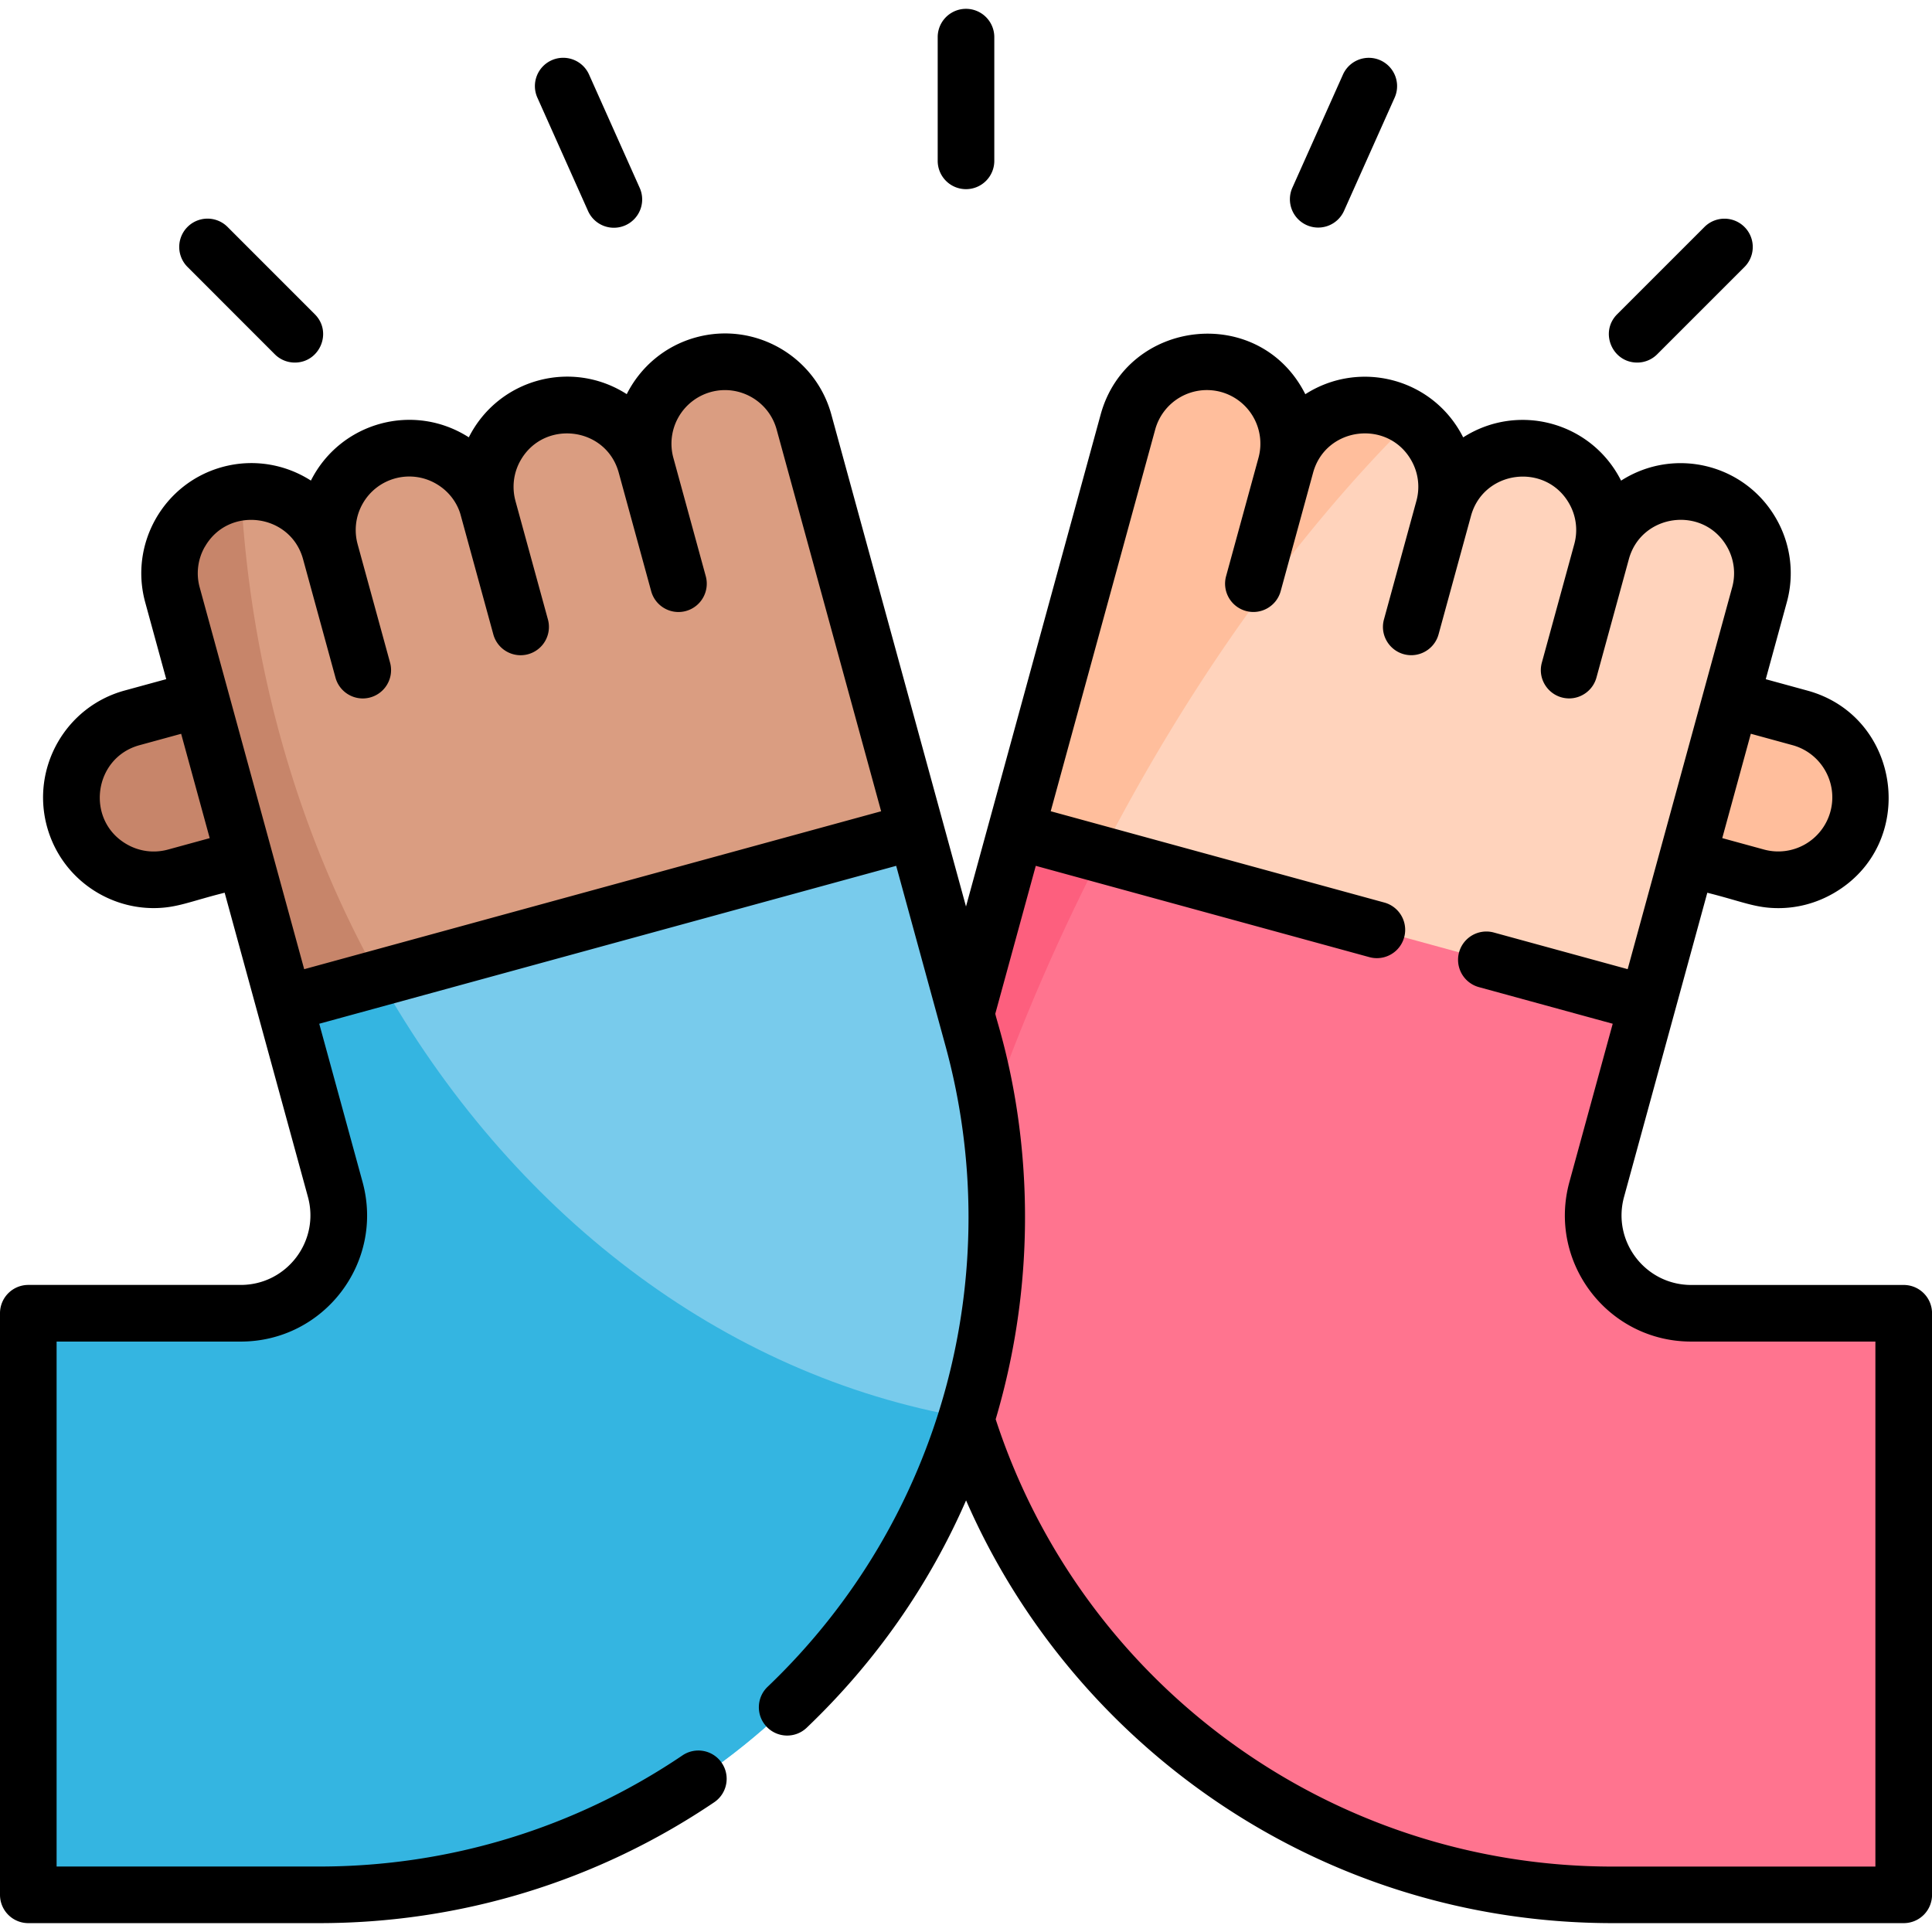
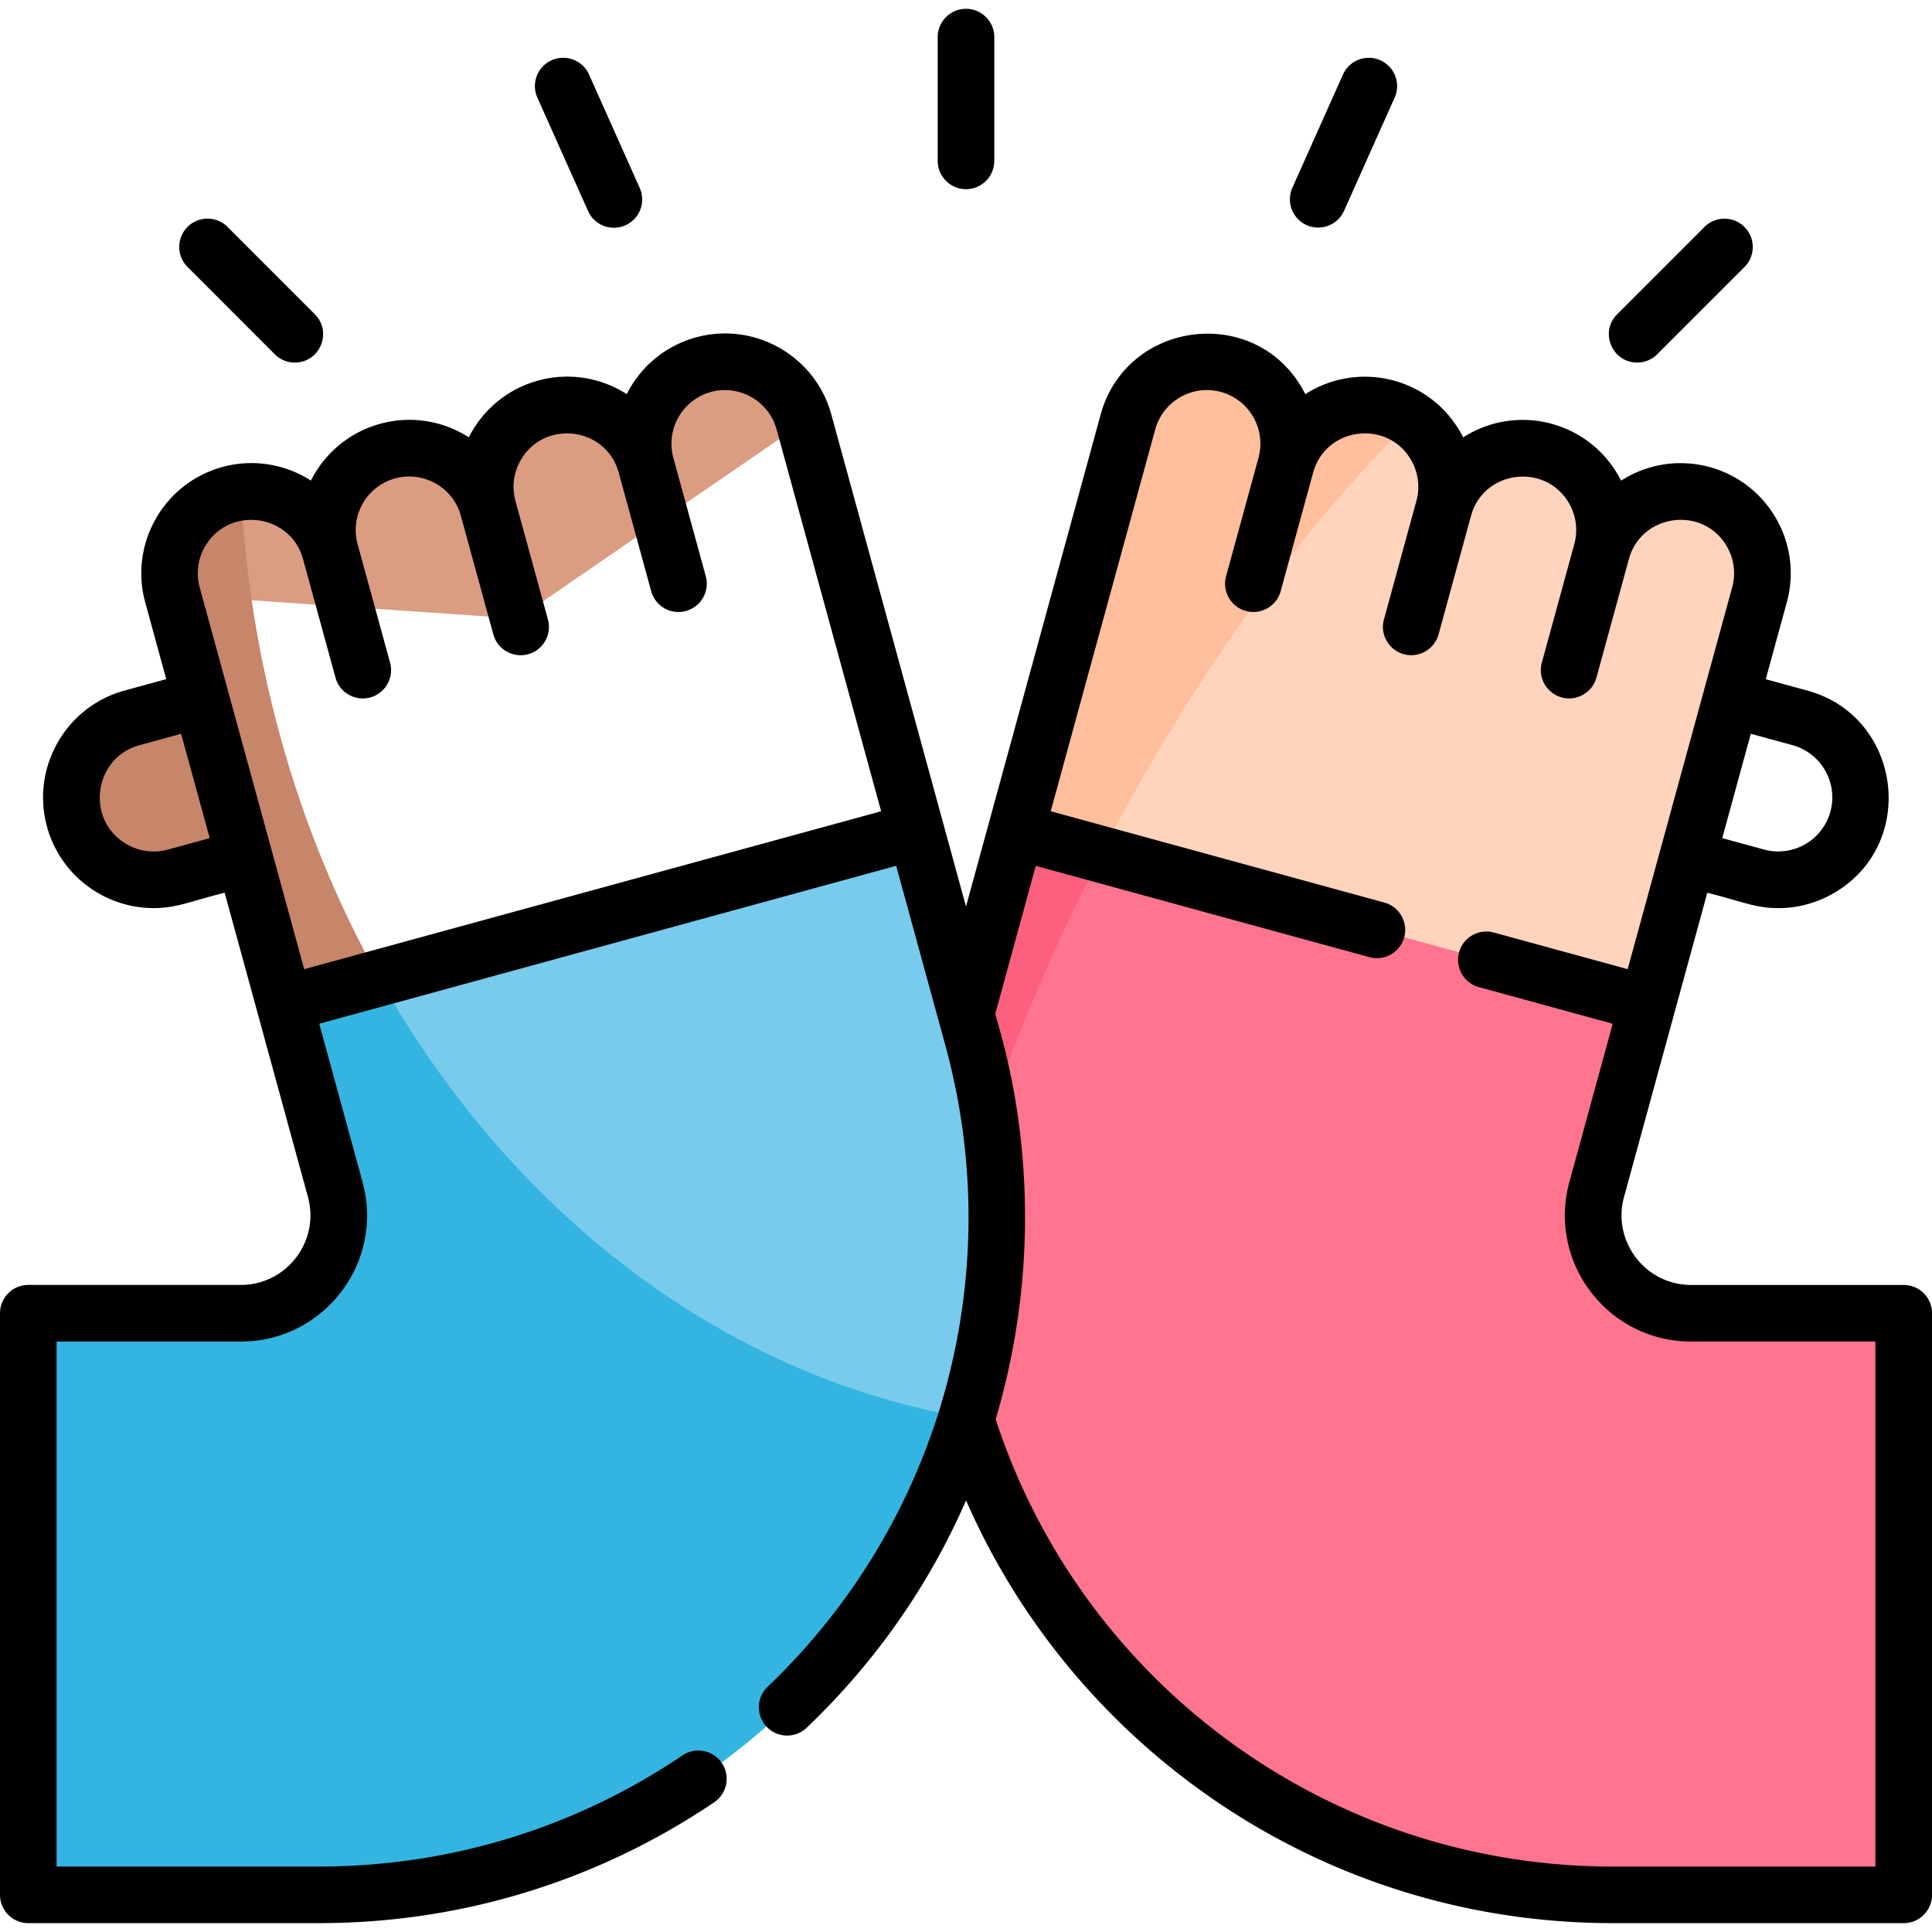
<svg xmlns="http://www.w3.org/2000/svg" height="512" width="512">
-   <path d="M477.01 190.243l-18.28-5.003-22.637 15.318 11.107 26.806 18.278 5.003c11.632 3.184 23.643-3.665 26.827-15.297a21.84 21.84 0 0 0-15.296-26.827z" fill="#ffbe9c" />
-   <path d="M213.08 111.835c-3.163-11.554-15.092-18.357-26.646-15.194s-18.356 15.093-15.194 26.647c-3.162-11.554-15.092-18.357-26.646-15.194s-18.356 15.093-15.194 26.646c-3.163-11.554-15.093-18.357-26.647-15.194s-18.356 15.093-15.194 26.646c-3.163-11.554-15.093-18.357-26.646-15.194s-18.356 15.093-15.194 26.647L75.4 266.05l91.494 6.285 75.87-52.095z" fill="#da9d81" />
+   <path d="M213.08 111.835c-3.163-11.554-15.092-18.357-26.646-15.194s-18.356 15.093-15.194 26.647c-3.162-11.554-15.092-18.357-26.646-15.194s-18.356 15.093-15.194 26.646c-3.163-11.554-15.093-18.357-26.647-15.194s-18.356 15.093-15.194 26.646c-3.163-11.554-15.093-18.357-26.646-15.194s-18.356 15.093-15.194 26.647l91.494 6.285 75.87-52.095z" fill="#da9d81" />
  <path d="M451.09 130.998c-11.554-3.162-23.484 3.64-26.646 15.194 3.163-11.554-3.64-23.484-15.194-26.646s-23.484 3.64-26.646 15.194c3.163-11.554-3.64-23.484-15.194-26.646s-23.484 3.64-26.646 15.194c3.163-11.554-3.64-23.484-15.194-26.647s-23.484 3.64-26.646 15.194L269.25 220.24l82.178 45.8h85.185l29.672-108.406c3.16-11.554-3.642-23.484-15.197-26.647z" fill="#ffd3bc" />
  <path d="M374.086 111.22a21.64 21.64 0 0 0-6.678-3.125c-11.554-3.162-23.484 3.64-26.646 15.194 3.163-11.554-3.64-23.484-15.194-26.647s-23.484 3.64-26.646 15.194L269.25 220.24l20.024 11.162c24.407-48.615 54.133-89.86 84.812-120.184z" fill="#ffbe9c" />
  <path d="M256 376.137c23.07 74.034 91.954 126.025 171.408 126.025H504.5V348.03h-56.298c-17.132 0-29.57-16.298-25.046-32.822l13.455-49.158-167.363-45.8-13.248 48.4z" fill="#ff748f" />
  <path d="M105.7 268.133c-24.03-39.24-39.135-86.508-41.85-137.723a21.81 21.81 0 0 0-2.948.588c-11.554 3.163-18.356 15.093-15.194 26.647l7.553 27.595-18.28 5.003c-11.632 3.184-18.48 15.195-15.297 26.827s15.195 18.48 26.827 15.297l18.28-5.003 10.59 38.688z" fill="#c7856a" />
  <path d="M284.665 240.78c2.326-4.86 4.713-9.644 7.143-14.364l-22.56-6.175L256 268.642v45.38c7.305-23.922 16.854-48.566 28.665-73.242z" fill="#fd5f7e" />
  <path d="M257.79 275.185l-15.04-54.944-167.363 45.8 13.455 49.158c4.523 16.524-7.914 32.822-25.046 32.822H7.5v154.132h77.092c87.947 0 162.952-63.697 177.198-150.482a179.58 179.58 0 0 0-3.999-76.496z" fill="#78cbec" />
  <path d="M100.47 259.186l-25.08 6.865 13.455 49.158c4.523 16.524-7.914 32.822-25.046 32.822H7.5v154.132h77.092c79.6 0 148.594-52.18 171.538-126.43-65.022-11.132-121.036-54.83-155.66-116.547z" fill="#34b5e1" />
  <path d="M256 50.13a7.5 7.5 0 0 0 7.5-7.5V9.838a7.5 7.5 0 1 0-15 0V42.63a7.5 7.5 0 0 0 7.5 7.5zM72.826 93.887c1.464 1.464 3.384 2.197 5.303 2.197 6.622 0 10.042-8.066 5.303-12.803l-23.188-23.2a7.5 7.5 0 0 0-10.606 10.606zm82.99-38.017a7.5 7.5 0 1 0 13.693-6.123L156.123 19.8a7.5 7.5 0 1 0-13.693 6.123zM433.87 96.084a7.47 7.47 0 0 0 5.303-2.197L462.36 70.7a7.5 7.5 0 0 0-10.606-10.606L428.567 83.28c-4.74 4.738-1.318 12.803 5.303 12.803zm-87.593-36.43a7.5 7.5 0 0 0 9.908-3.785l13.385-29.937a7.5 7.5 0 1 0-13.693-6.123l-13.385 29.937a7.5 7.5 0 0 0 3.785 9.908zM504.5 340.53h-56.298c-12.186 0-21.032-11.58-17.812-23.343l22.064-80.6c9.318 2.34 12.702 4.077 18.836 4.077 5.03 0 9.998-1.306 14.485-3.865 22.65-12.914 18.252-46.926-6.787-53.78l-11.045-3.023 5.573-20.36a28.99 28.99 0 0 0-2.797-22.165c-8.305-14.564-27.052-19.112-41.114-10.097-7.813-15.493-27.203-20.826-41.847-11.466-7.9-15.67-27.404-20.7-41.834-11.44-12.12-24.062-47.267-20.073-54.24 5.397L256 240.234l-35.687-130.38c-4.25-15.525-20.338-24.697-35.86-20.448-8.3 2.27-14.77 7.914-18.36 15.045-14.613-9.36-34.027-4.056-41.853 11.444-14.716-9.406-34.076-3.945-41.847 11.465-6.723-4.307-15.173-5.866-23.463-3.598-15.524 4.25-24.697 20.336-20.448 35.86l5.573 20.36L33 183.005c-15.6 4.275-24.8 20.442-20.55 36.045 3.63 13.263 15.625 21.604 28.25 21.604 6.136 0 9.54-1.743 18.836-4.077l22.064 80.6c3.217 11.754-5.615 23.343-17.812 23.343H7.5a7.5 7.5 0 0 0-7.5 7.5v154.13a7.5 7.5 0 0 0 7.5 7.5h77.092c37.473 0 73.67-11.076 104.68-32.03 3.432-2.32 4.334-6.98 2.015-10.414a7.5 7.5 0 0 0-10.414-2.015c-28.52 19.27-61.813 29.458-96.28 29.458H15V355.53h48.798c22.085 0 38.114-20.984 32.28-42.303l-11.475-41.923 152.896-41.85 13.06 47.7c16.374 59.82-.448 125.3-47.132 169.862-2.996 2.86-3.106 7.607-.247 10.604s7.608 3.106 10.604.247c18.182-17.355 32.416-37.743 42.237-60.247 28.326 65 93.848 112.03 171.4 112.03h77.09a7.5 7.5 0 0 0 7.5-7.5V348.03a7.5 7.5 0 0 0-7.5-7.5zm-29.47-143.054c7.625 2.087 12.13 9.988 10.043 17.613a14.33 14.33 0 0 1-17.613 10.043l-11.044-3.023 7.57-27.656zM54.3 144.9c6.245-10.95 22.692-8.833 26.012 3.277l8.594 31.397c.912 3.333 3.934 5.522 7.23 5.522a7.51 7.51 0 0 0 7.238-9.482l-8.6-31.385c-.013-.192-1.77-5.294 1.358-10.782 3.884-6.812 12.54-9.184 19.355-5.298 5.6 3.2 6.6 8.464 6.657 8.58l8.593 31.392a7.5 7.5 0 1 0 14.468-3.96l-8.6-31.385c-.015-.216-1.767-5.302 1.358-10.782 6.205-10.882 22.666-8.95 26.013 3.283l8.593 31.392c.912 3.333 3.934 5.522 7.23 5.522a7.51 7.51 0 0 0 7.238-9.482l-8.593-31.392a14.21 14.21 0 0 1 9.94-17.433c7.546-2.065 15.368 2.394 17.433 9.94l27.692 101.172-152.895 41.85-27.692-101.172a14.11 14.11 0 0 1 1.362-10.775zm-9.77 80.242c-3.694 1.012-7.56.523-10.886-1.374-11.07-6.312-8.918-22.933 3.316-26.282l11.045-3.023 7.57 27.656zM497 494.662h-69.592c-74.967 0-140.644-48.34-163.542-118.546 17.35-58.535.307-104.508-.1-107.474l10.726-39.188 88.415 24.2a7.5 7.5 0 1 0 3.96-14.468l-88.415-24.2 27.692-101.172a14.21 14.21 0 0 1 17.433-9.94 14.21 14.21 0 0 1 9.94 17.433l-8.592 31.392a7.5 7.5 0 0 0 5.254 9.214c3.996 1.096 8.12-1.262 9.214-5.254l8.592-31.392c3.334-12.182 19.8-14.194 26.013-3.283a14.1 14.1 0 0 1 1.36 10.775l-8.592 31.392c-1.313 4.796 2.316 9.482 7.238 9.482 3.296 0 6.317-2.2 7.23-5.522l8.592-31.392c3.335-12.185 19.8-14.194 26.013-3.283a14.1 14.1 0 0 1 1.36 10.775l-8.593 31.392c-1.313 4.796 2.316 9.482 7.238 9.482 3.296 0 6.317-2.2 7.23-5.522l8.593-31.392c3.317-12.117 19.768-14.234 26.013-3.282a14.1 14.1 0 0 1 1.36 10.775l-27.692 101.172-35.466-9.708a7.5 7.5 0 1 0-3.96 14.468l35.466 9.708-11.475 41.923c-5.83 21.3 10.177 42.303 32.28 42.303H497z" />
</svg>